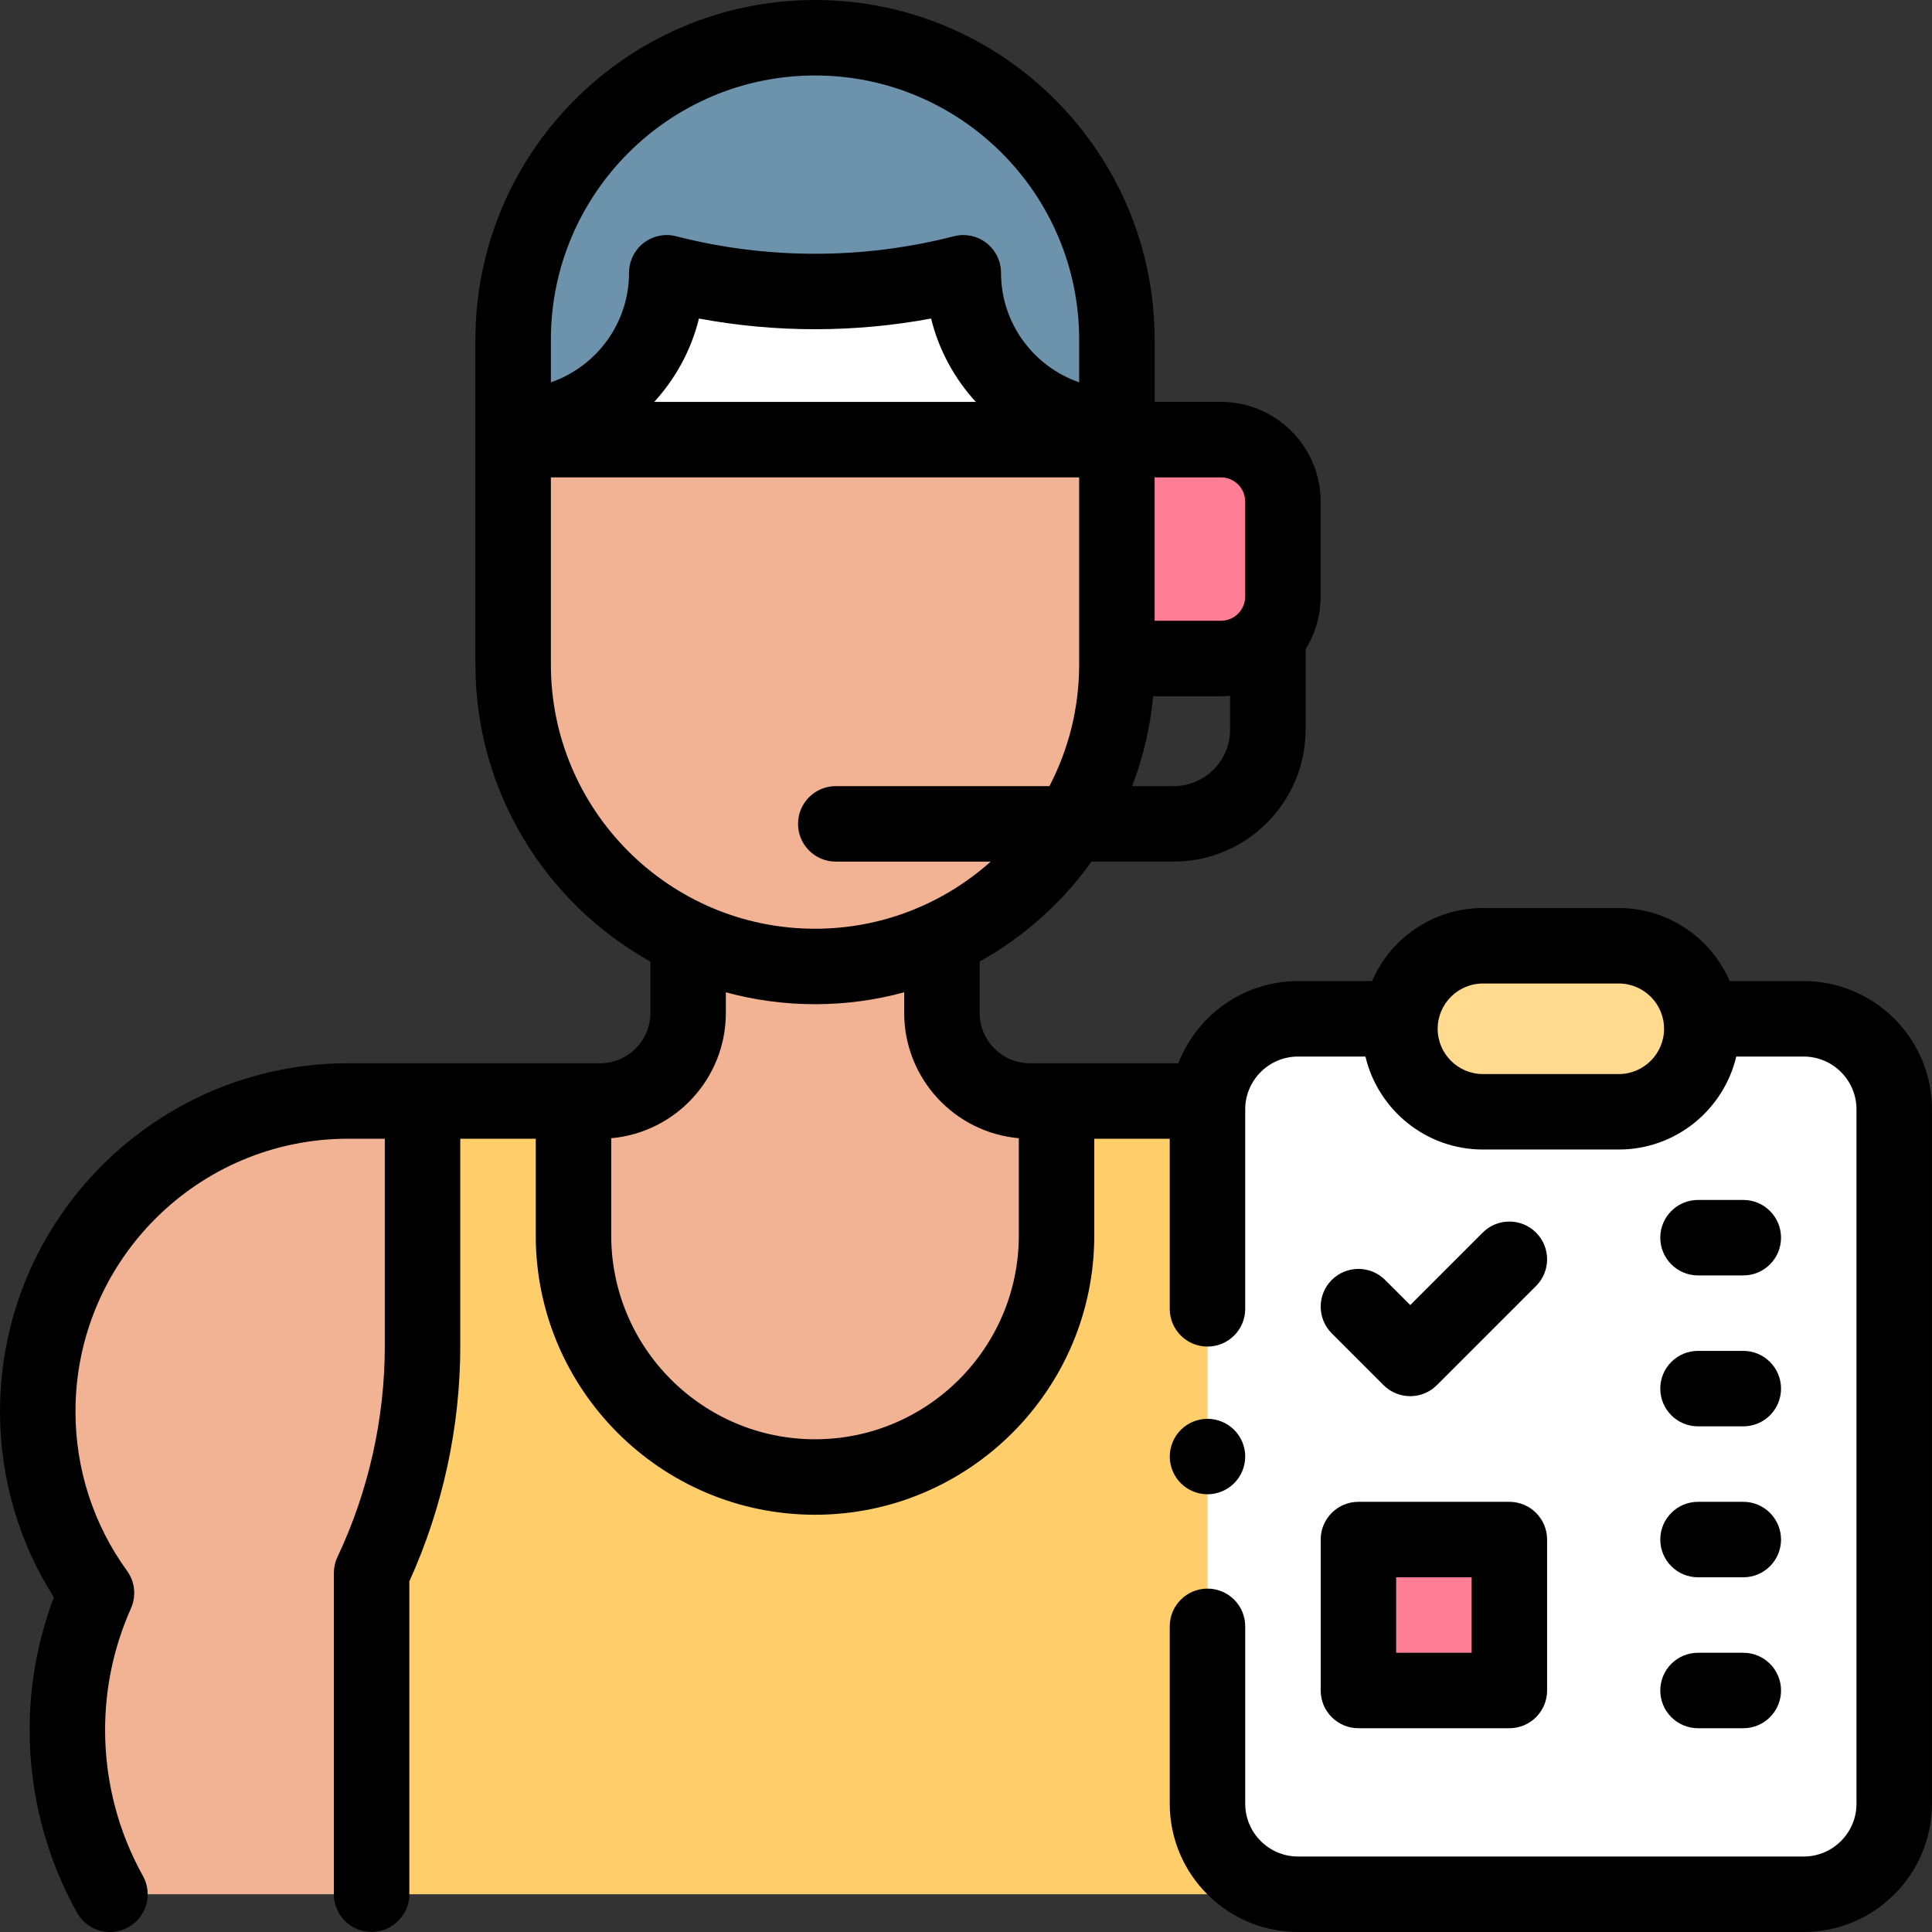
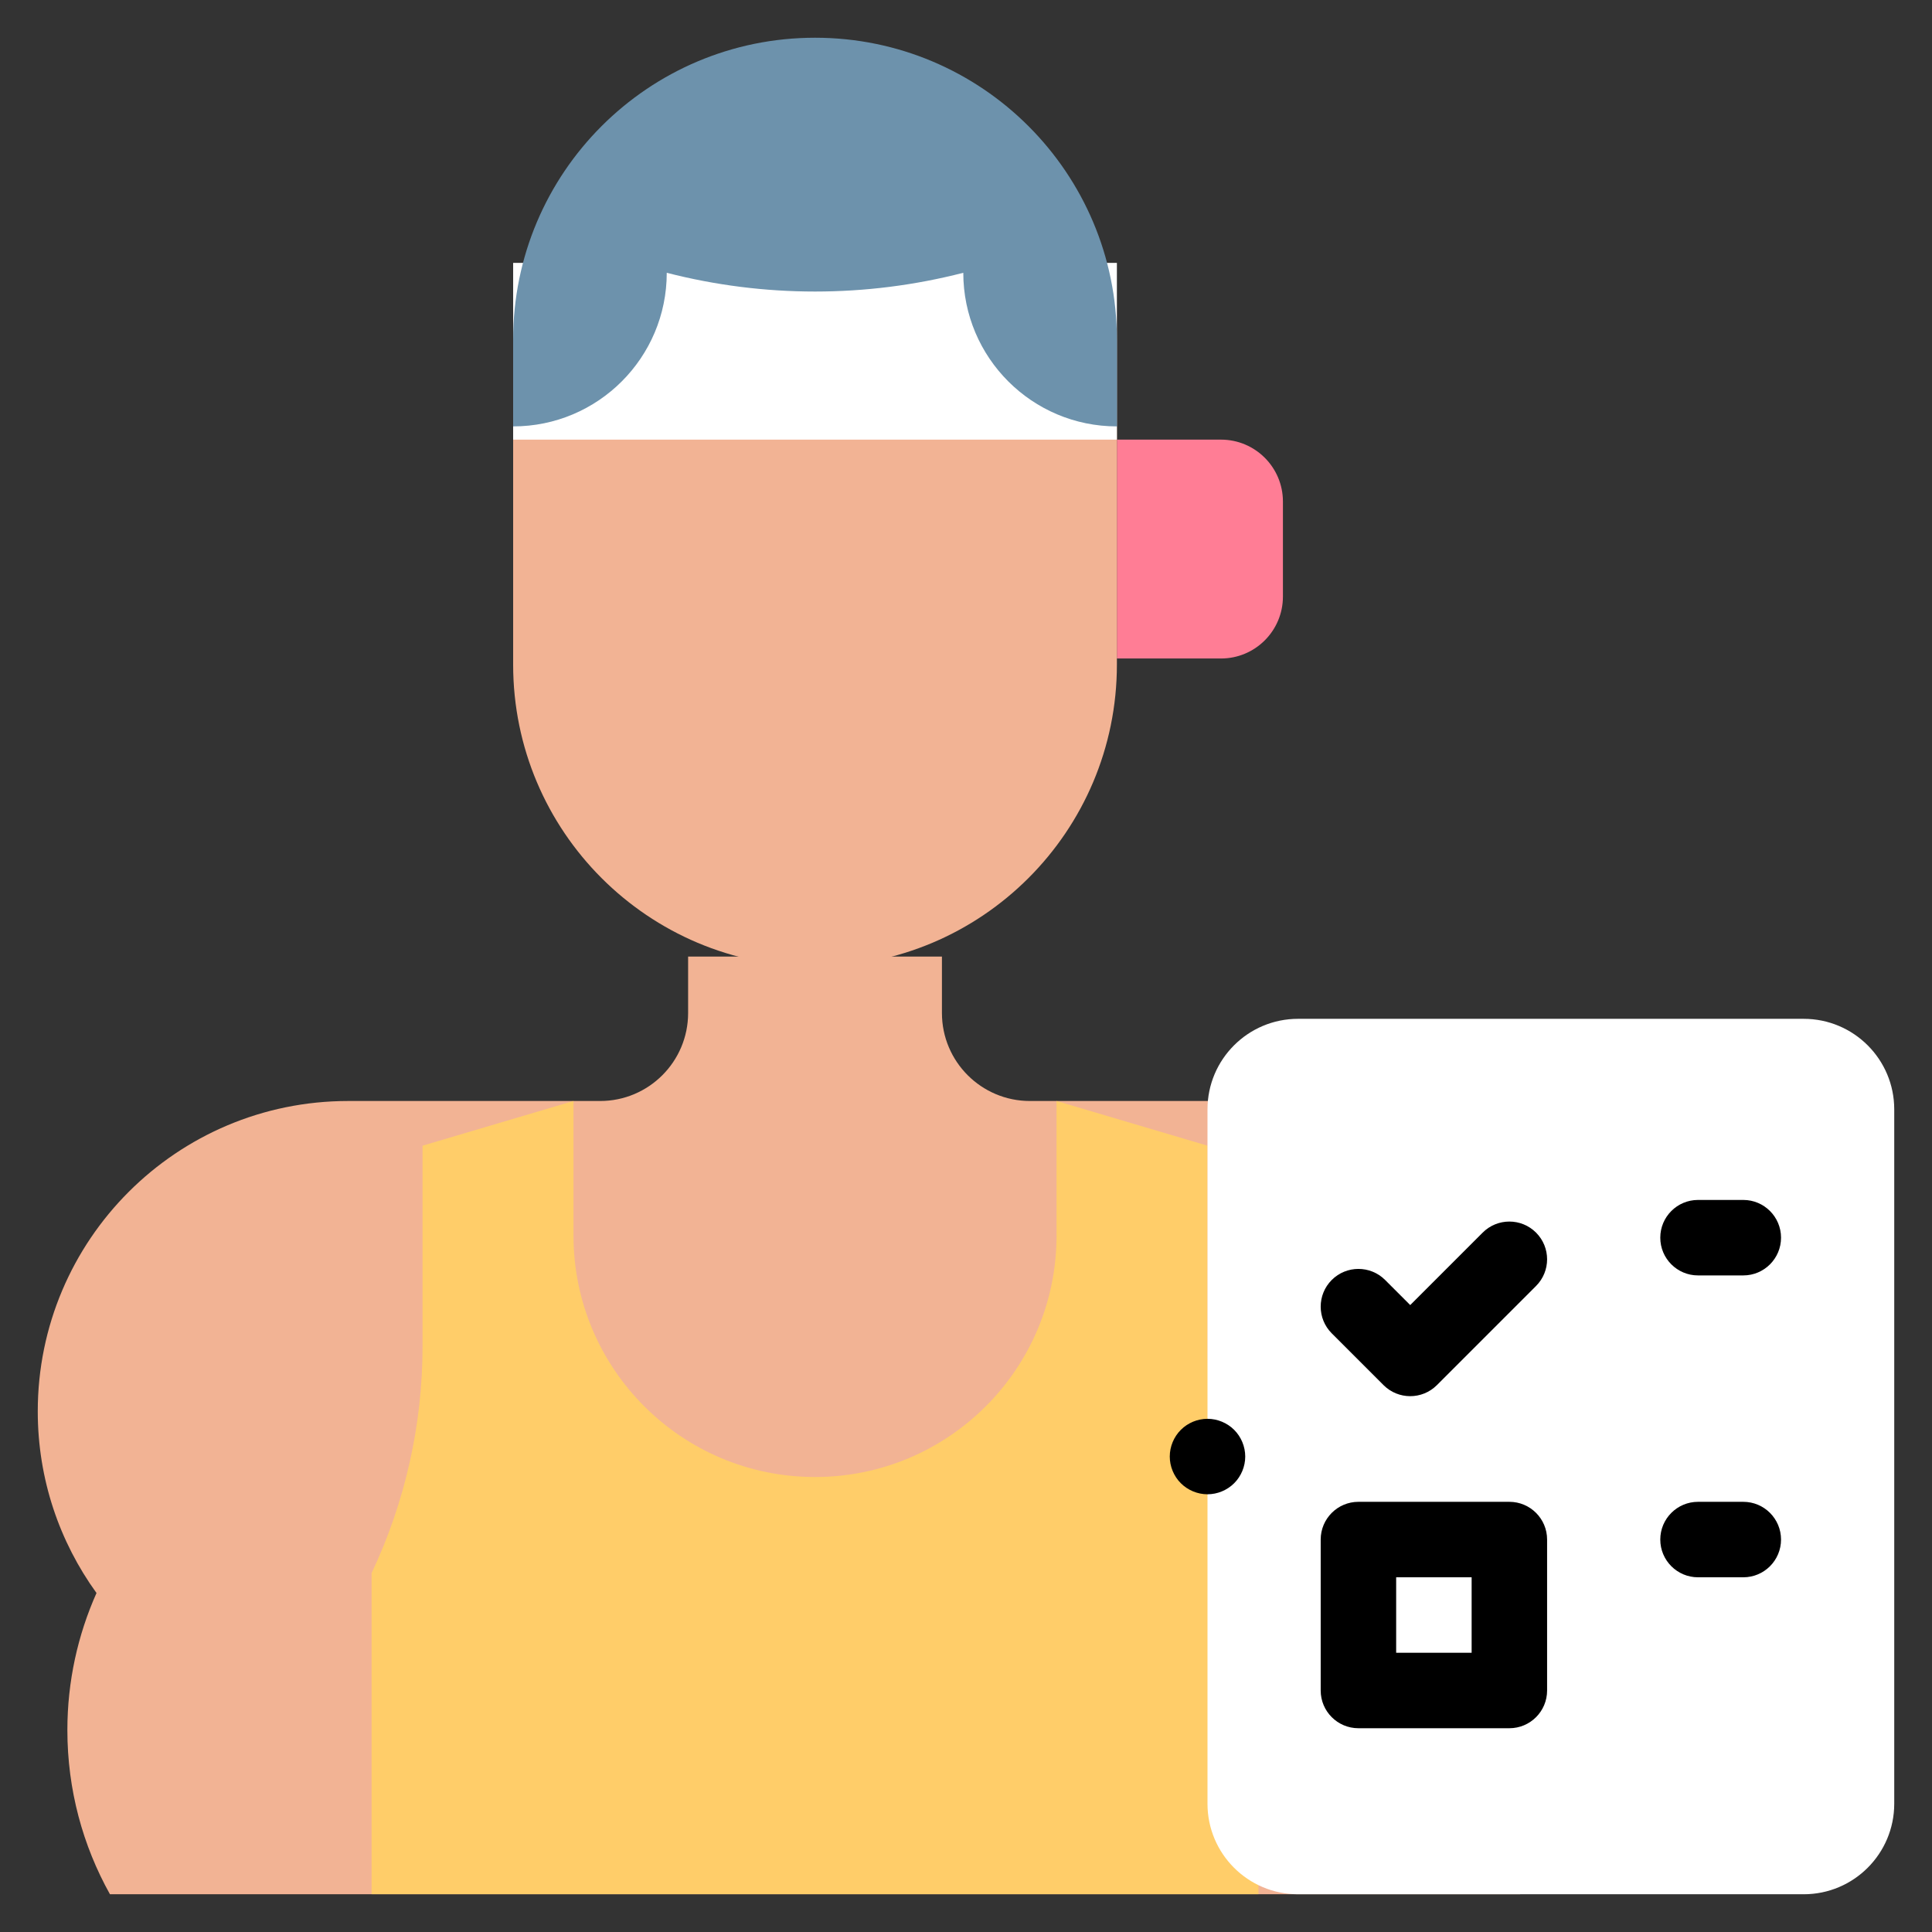
<svg xmlns="http://www.w3.org/2000/svg" id="Layer_1" enable-background="new 0 0 512.002 512.002" height="512" viewBox="0 0 512.002 512.002" width="512">
  <rect x="0" y="0" width="512.002" height="512.002" fill="#333333" stroke="none" />
  <g id="XMLID_178_">
    <g id="XMLID_2330_">
      <path d="m402.84 502c7.188-12.876 11.285-27.712 11.285-43.506 0-12.94-2.772-25.226-7.72-36.329 9.789-13.532 15.568-30.154 15.568-48.132 0-45.429-36.828-82.256-82.257-82.256h-66.771c-12.88 0-23.322-10.442-23.322-23.322v-14.955h-67.265v14.955c0 12.88-10.442 23.322-23.322 23.322h-66.772c-45.429 0-82.257 36.827-82.257 82.256 0 17.979 5.778 34.6 15.567 48.132-4.947 11.103-7.72 23.389-7.72 36.329 0 15.794 4.096 30.63 11.285 43.506z" fill="#f2b394" />
    </g>
    <g id="XMLID_2020_">
      <path id="XMLID_791_" d="m333.499 501.981v-85.102c-8.889-18.796-13.5-39.329-13.5-60.122v-53.138l-40-11.843v35.639c0 35.351-28.658 64.009-64.009 64.009s-64.009-28.658-64.009-64.009v-35.639l-40 11.843v53.138c0 20.792-4.61 41.325-13.5 60.122v85.102z" fill="#ffcd69" />
    </g>
    <g id="XMLID_176_">
      <path id="XMLID_790_" d="m477.995 502h-133.996c-13.255 0-24-10.745-24-24v-184c0-13.255 10.745-24 24-24h133.996c13.255 0 24 10.745 24 24v184c0 13.255-10.746 24-24 24z" fill="#fff" />
    </g>
    <g id="XMLID_2018_">
      <path id="XMLID_770_" d="m323.577 174.508h-27.587v-58h27.587c9.064 0 16.413 7.348 16.413 16.413v25.175c0 9.064-7.349 16.412-16.413 16.412z" fill="#ff7d95" />
    </g>
    <g id="XMLID_1986_">
      <path d="m295.99 113c-22.482 0-40.707-18.225-40.707-40.707-25.776 6.626-52.81 6.626-78.586 0 0 22.482-18.225 40.707-40.707 40.707v3.508 59.619c0 44.183 35.817 80 80 80 44.183 0 80-35.817 80-80v-59.619z" fill="#f2b394" />
    </g>
    <g id="XMLID_2573_">
      <path d="m135.99 69.667h160v46.841h-160z" fill="#fff" />
    </g>
    <g id="XMLID_1934_">
-       <path d="m135.99 113c22.482 0 40.707-18.225 40.707-40.707 25.776 6.626 52.81 6.626 78.586 0 0 22.482 18.225 40.707 40.707 40.707v-23c0-44.183-35.817-80-80-80-44.183 0-80 35.817-80 80z" fill="#6d92ac" />
+       <path d="m135.99 113c22.482 0 40.707-18.225 40.707-40.707 25.776 6.626 52.81 6.626 78.586 0 0 22.482 18.225 40.707 40.707 40.707v-23c0-44.183-35.817-80-80-80-44.183 0-80 35.817-80 80" fill="#6d92ac" />
    </g>
    <g id="XMLID_160_">
-       <path id="XMLID_736_" d="m428.997 294.638h-36c-12.15 0-22-9.85-22-22 0-12.15 9.85-22 22-22h36c12.15 0 22 9.85 22 22 0 12.151-9.85 22-22 22z" fill="#ffda8f" />
-     </g>
+       </g>
    <g id="XMLID_2056_">
-       <path id="XMLID_721_" d="m359.999 408h40v40h-40z" fill="#ff7d95" />
-     </g>
+       </g>
    <g id="XMLID_792_">
      <path id="XMLID_793_" d="m407.07 326.654c-3.906-3.904-10.236-3.904-14.143 0l-19.203 19.203-6.654-6.654c-3.906-3.904-10.236-3.904-14.143 0-3.905 3.905-3.905 10.237 0 14.143l13.726 13.726c1.953 1.952 4.512 2.929 7.071 2.929s5.118-.977 7.071-2.929l26.274-26.274c3.907-3.906 3.907-10.238.001-14.144z" />
      <path id="XMLID_796_" d="m399.999 398h-40c-5.522 0-10 4.478-10 10v40c0 5.522 4.478 10 10 10h40c5.522 0 10-4.478 10-10v-40c0-5.522-4.478-10-10-10zm-10 40h-20v-20h20z" />
      <path id="XMLID_797_" d="m449.994 418h12c5.522 0 10-4.478 10-10s-4.478-10-10-10h-12c-5.522 0-10 4.478-10 10s4.478 10 10 10z" />
-       <path id="XMLID_798_" d="m449.994 458h12c5.522 0 10-4.478 10-10s-4.478-10-10-10h-12c-5.522 0-10 4.478-10 10s4.478 10 10 10z" />
      <path id="XMLID_799_" d="m449.994 338h12c5.522 0 10-4.478 10-10s-4.478-10-10-10h-12c-5.522 0-10 4.478-10 10s4.478 10 10 10z" />
-       <path id="XMLID_800_" d="m449.994 378h12c5.522 0 10-4.478 10-10s-4.478-10-10-10h-12c-5.522 0-10 4.478-10 10s4.478 10 10 10z" />
      <path id="XMLID_801_" d="m320.001 396c2.63 0 5.2-1.07 7.069-2.931 1.86-1.859 2.931-4.439 2.931-7.069s-1.07-5.21-2.931-7.07c-1.859-1.86-4.439-2.93-7.069-2.93-2.641 0-5.21 1.069-7.07 2.93s-2.93 4.44-2.93 7.07 1.069 5.21 2.93 7.069c1.86 1.861 4.44 2.931 7.07 2.931z" />
-       <path id="XMLID_804_" d="m477.994 260h-19.605c-4.91-11.376-16.234-19.361-29.392-19.361h-36.001c-13.158 0-24.482 7.985-29.393 19.361h-19.604c-14.44 0-26.798 9.052-31.718 21.776h-39.336c-7.346 0-13.322-5.976-13.322-13.321v-13.637c11.734-6.533 21.866-15.609 29.638-26.485h21.77c19.277 0 34.96-15.683 34.96-34.96v-21.326c2.531-4.052 4-8.832 4-13.951v-25.175c0-14.564-11.849-26.413-26.412-26.413h-17.588v-16.508c0-49.626-40.374-90-90-90s-90 40.374-90 90v86.127c0 33.804 18.737 63.31 46.367 78.691v13.637c0 7.346-5.976 13.321-13.321 13.321h-66.773c-50.87 0-92.256 41.387-92.256 92.257 0 17.624 4.919 34.549 14.276 49.292-4.269 11.239-6.429 23.044-6.429 35.169 0 16.941 4.341 33.671 12.553 48.381 1.831 3.279 5.233 5.127 8.74 5.127 1.65 0 3.323-.409 4.866-1.271 4.822-2.692 6.549-8.784 3.856-13.606-6.553-11.736-10.016-25.095-10.016-38.631 0-11.198 2.306-22.052 6.854-32.259 1.451-3.258 1.058-7.042-1.032-9.932-8.943-12.361-13.67-26.979-13.67-42.271 0-39.843 32.414-72.257 72.256-72.257h9.717v54.98c0 19.189-4.336 38.5-12.54 55.846-.632 1.337-.96 2.797-.96 4.275v85.103c0 5.522 4.478 10 10 10s10-4.478 10-10v-82.898c8.838-19.462 13.5-40.958 13.5-62.325v-54.98h20v25.64c0 40.809 33.2 74.009 74.009 74.009 40.81 0 74.01-33.2 74.01-74.009v-25.64h20v45.082c0 5.522 4.478 10 10 10s10-4.478 10-10v-52.858c0-7.72 6.28-14 14-14h17.861c3.335 14.106 16.025 24.639 31.136 24.639h36.001c15.111 0 27.8-10.532 31.135-24.639h17.862c7.72 0 14 6.28 14 14v184c0 7.72-6.28 14-14 14h-133.994c-7.72 0-14-6.28-14-14v-46.998c0-5.522-4.478-10-10-10s-10 4.478-10 10v46.998c0 18.748 15.252 34 34 34h133.995c18.748 0 34-15.252 34-34v-184c0-18.748-15.252-34-34-34zm-166.965-51.667h-11.003c2.889-7.512 4.797-15.506 5.569-23.825h17.981c.813 0 1.617-.042 2.412-.115v8.98c.001 8.249-6.71 14.96-14.959 14.96zm18.96-75.412v25.175c0 3.535-2.877 6.412-6.412 6.412h-17.588v-38h17.588c3.535 0 6.412 2.877 6.412 6.413zm-114-112.921c38.598 0 70 31.402 70 70v11.319c-12.035-4.159-20.707-15.596-20.707-29.026 0-3.091-1.43-6.008-3.872-7.902-2.443-1.894-5.626-2.55-8.617-1.783-24.078 6.189-49.529 6.189-73.607 0-2.987-.766-6.174-.111-8.617 1.783-2.442 1.895-3.872 4.812-3.872 7.902 0 13.431-8.672 24.868-20.707 29.026v-11.319c-.001-38.598 31.402-70 69.999-70zm42.614 86.508h-85.228c5.646-6.164 9.795-13.721 11.856-22.091 20.299 3.773 41.217 3.773 61.516 0 2.061 8.37 6.21 15.927 11.856 22.091zm-112.614 69.619v-49.619h140v49.619c0 11.609-2.857 22.558-7.88 32.206h-56.62c-5.522 0-10 4.478-10 10s4.478 10 10 10h41.065c-12.382 11.056-28.699 17.794-46.565 17.794-38.597 0-70-31.402-70-70zm70 205.298c-29.78 0-54.009-24.229-54.009-54.009v-25.777c16.998-1.497 30.376-15.804 30.376-33.184v-5.483c7.535 2.052 15.457 3.155 23.633 3.155s16.098-1.103 23.633-3.155v5.483c0 17.38 13.378 31.687 30.377 33.184v25.777c0 29.78-24.228 54.009-54.01 54.009zm213.008-96.786h-36.001c-6.617 0-12-5.383-12-12s5.383-12 12-12h36.001c6.616 0 11.999 5.383 11.999 12s-5.383 12-11.999 12z" />
    </g>
  </g>
</svg>